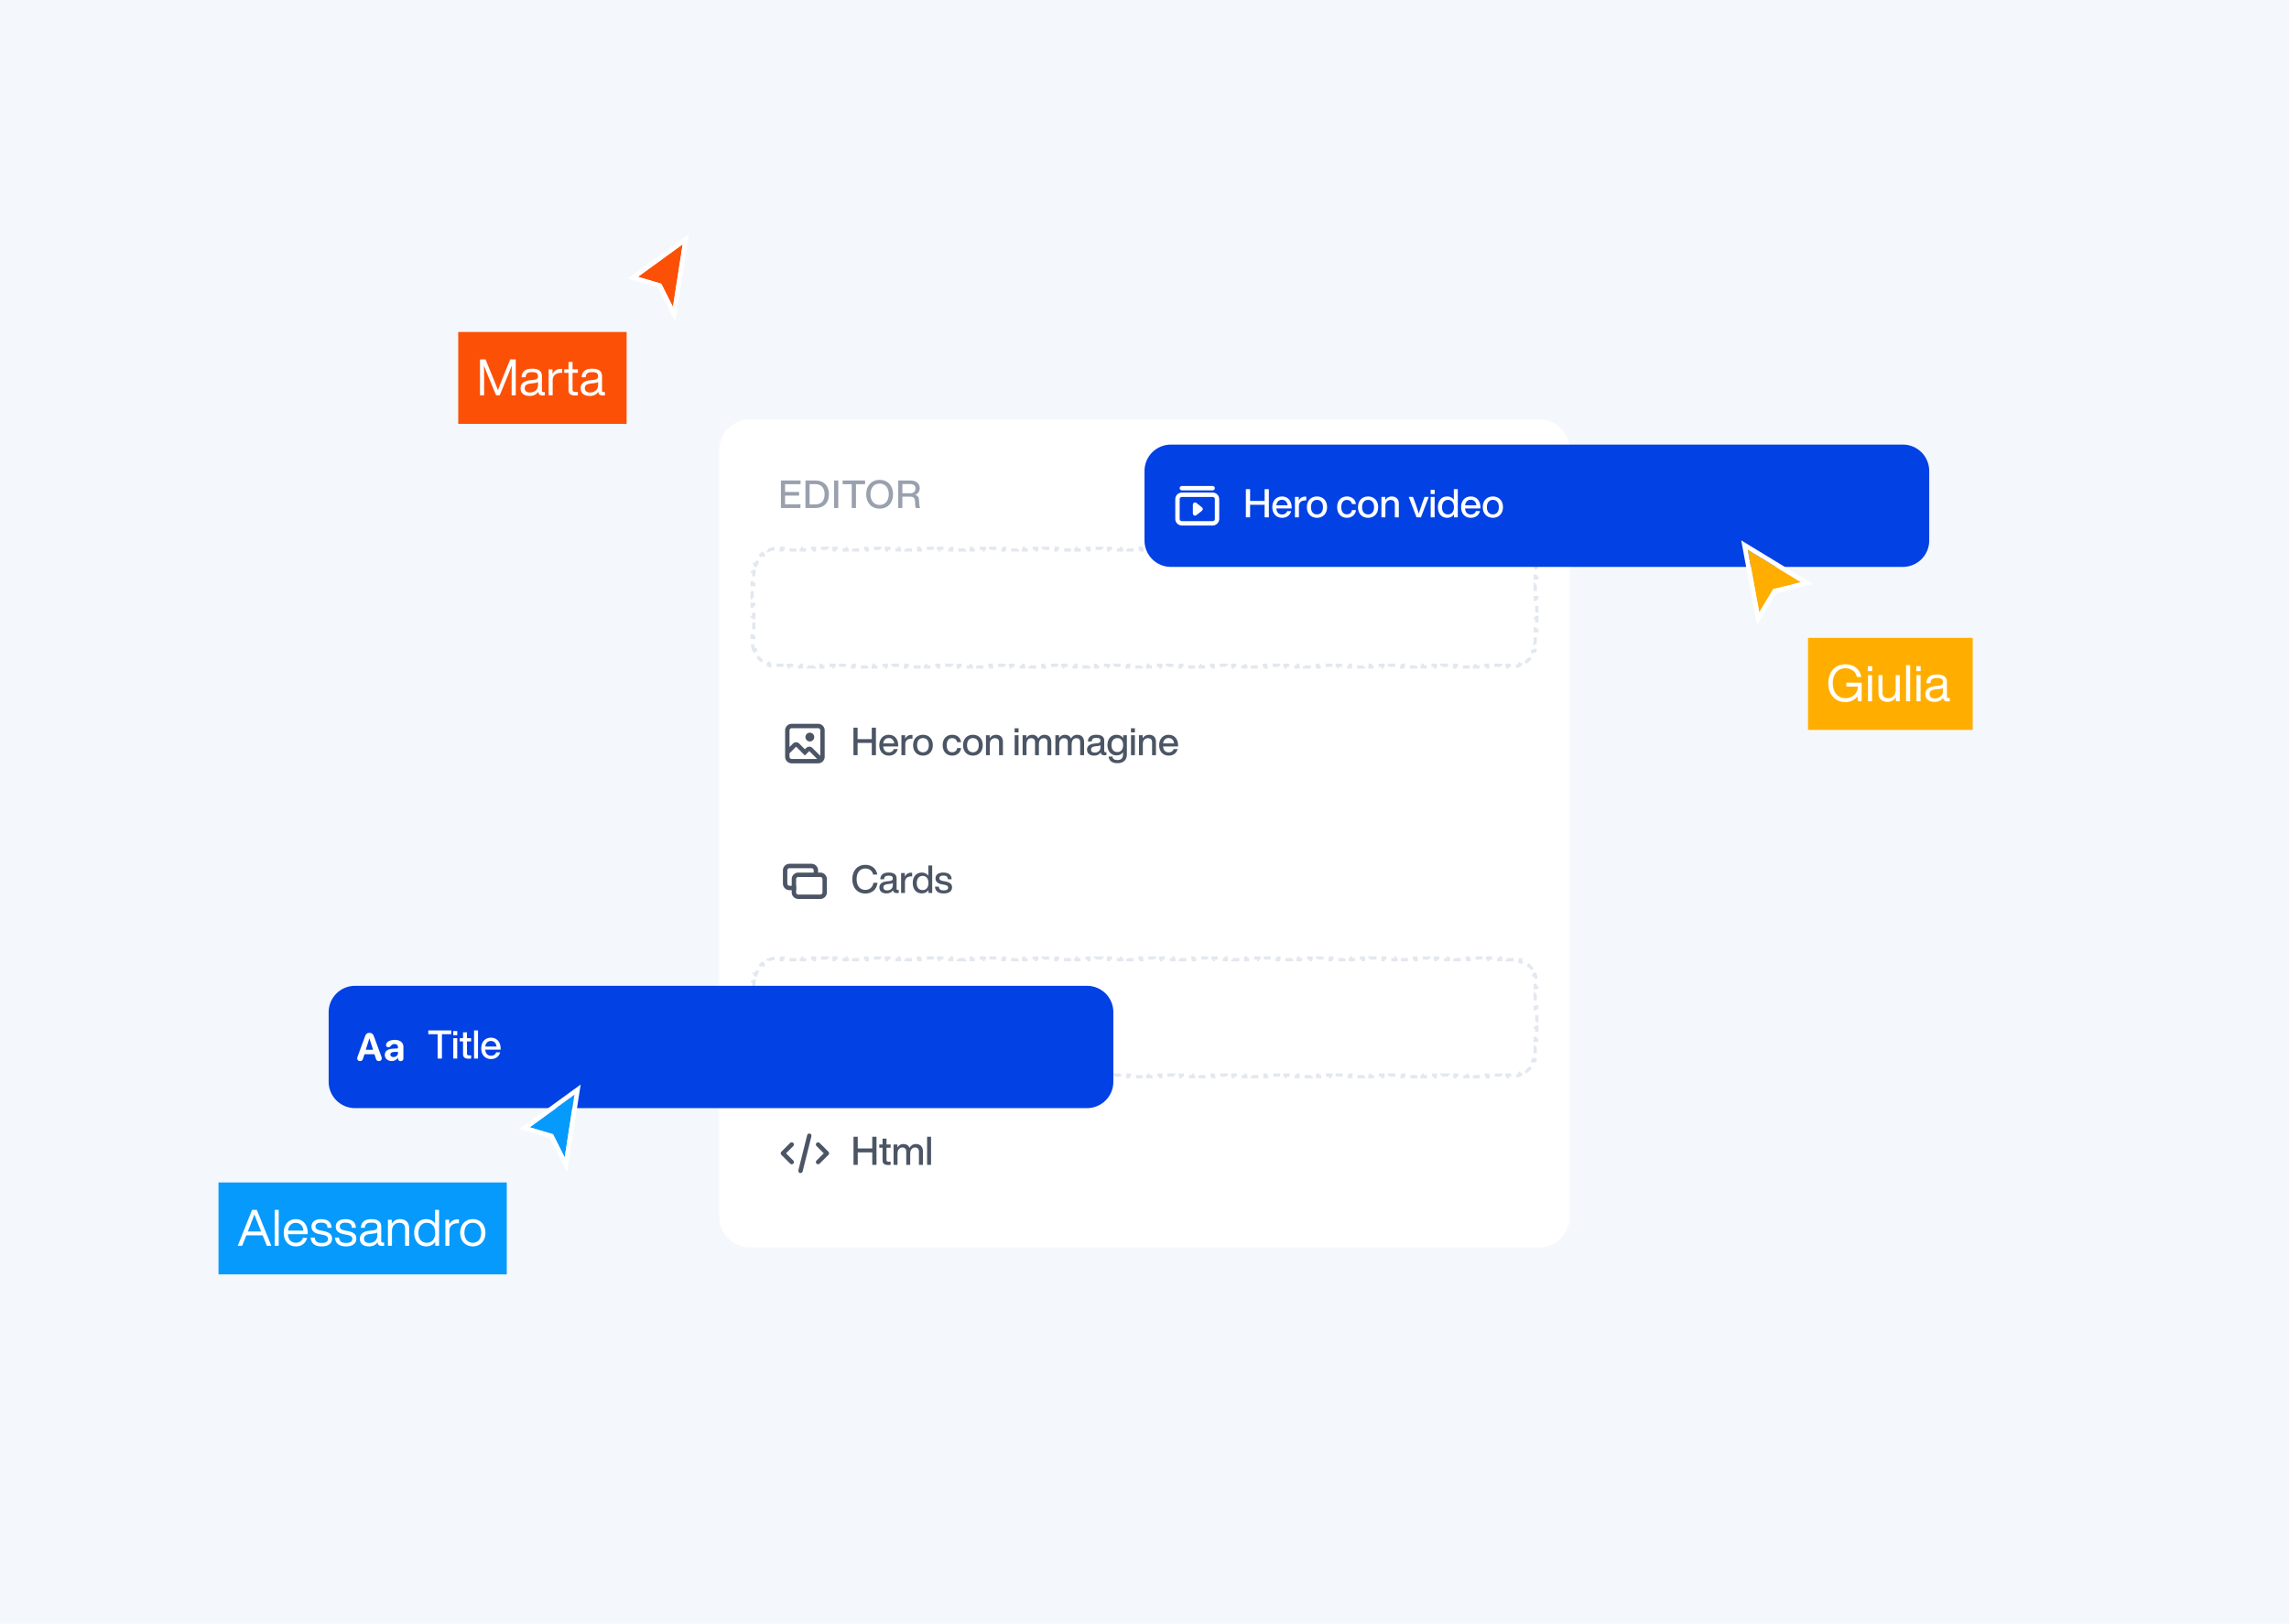
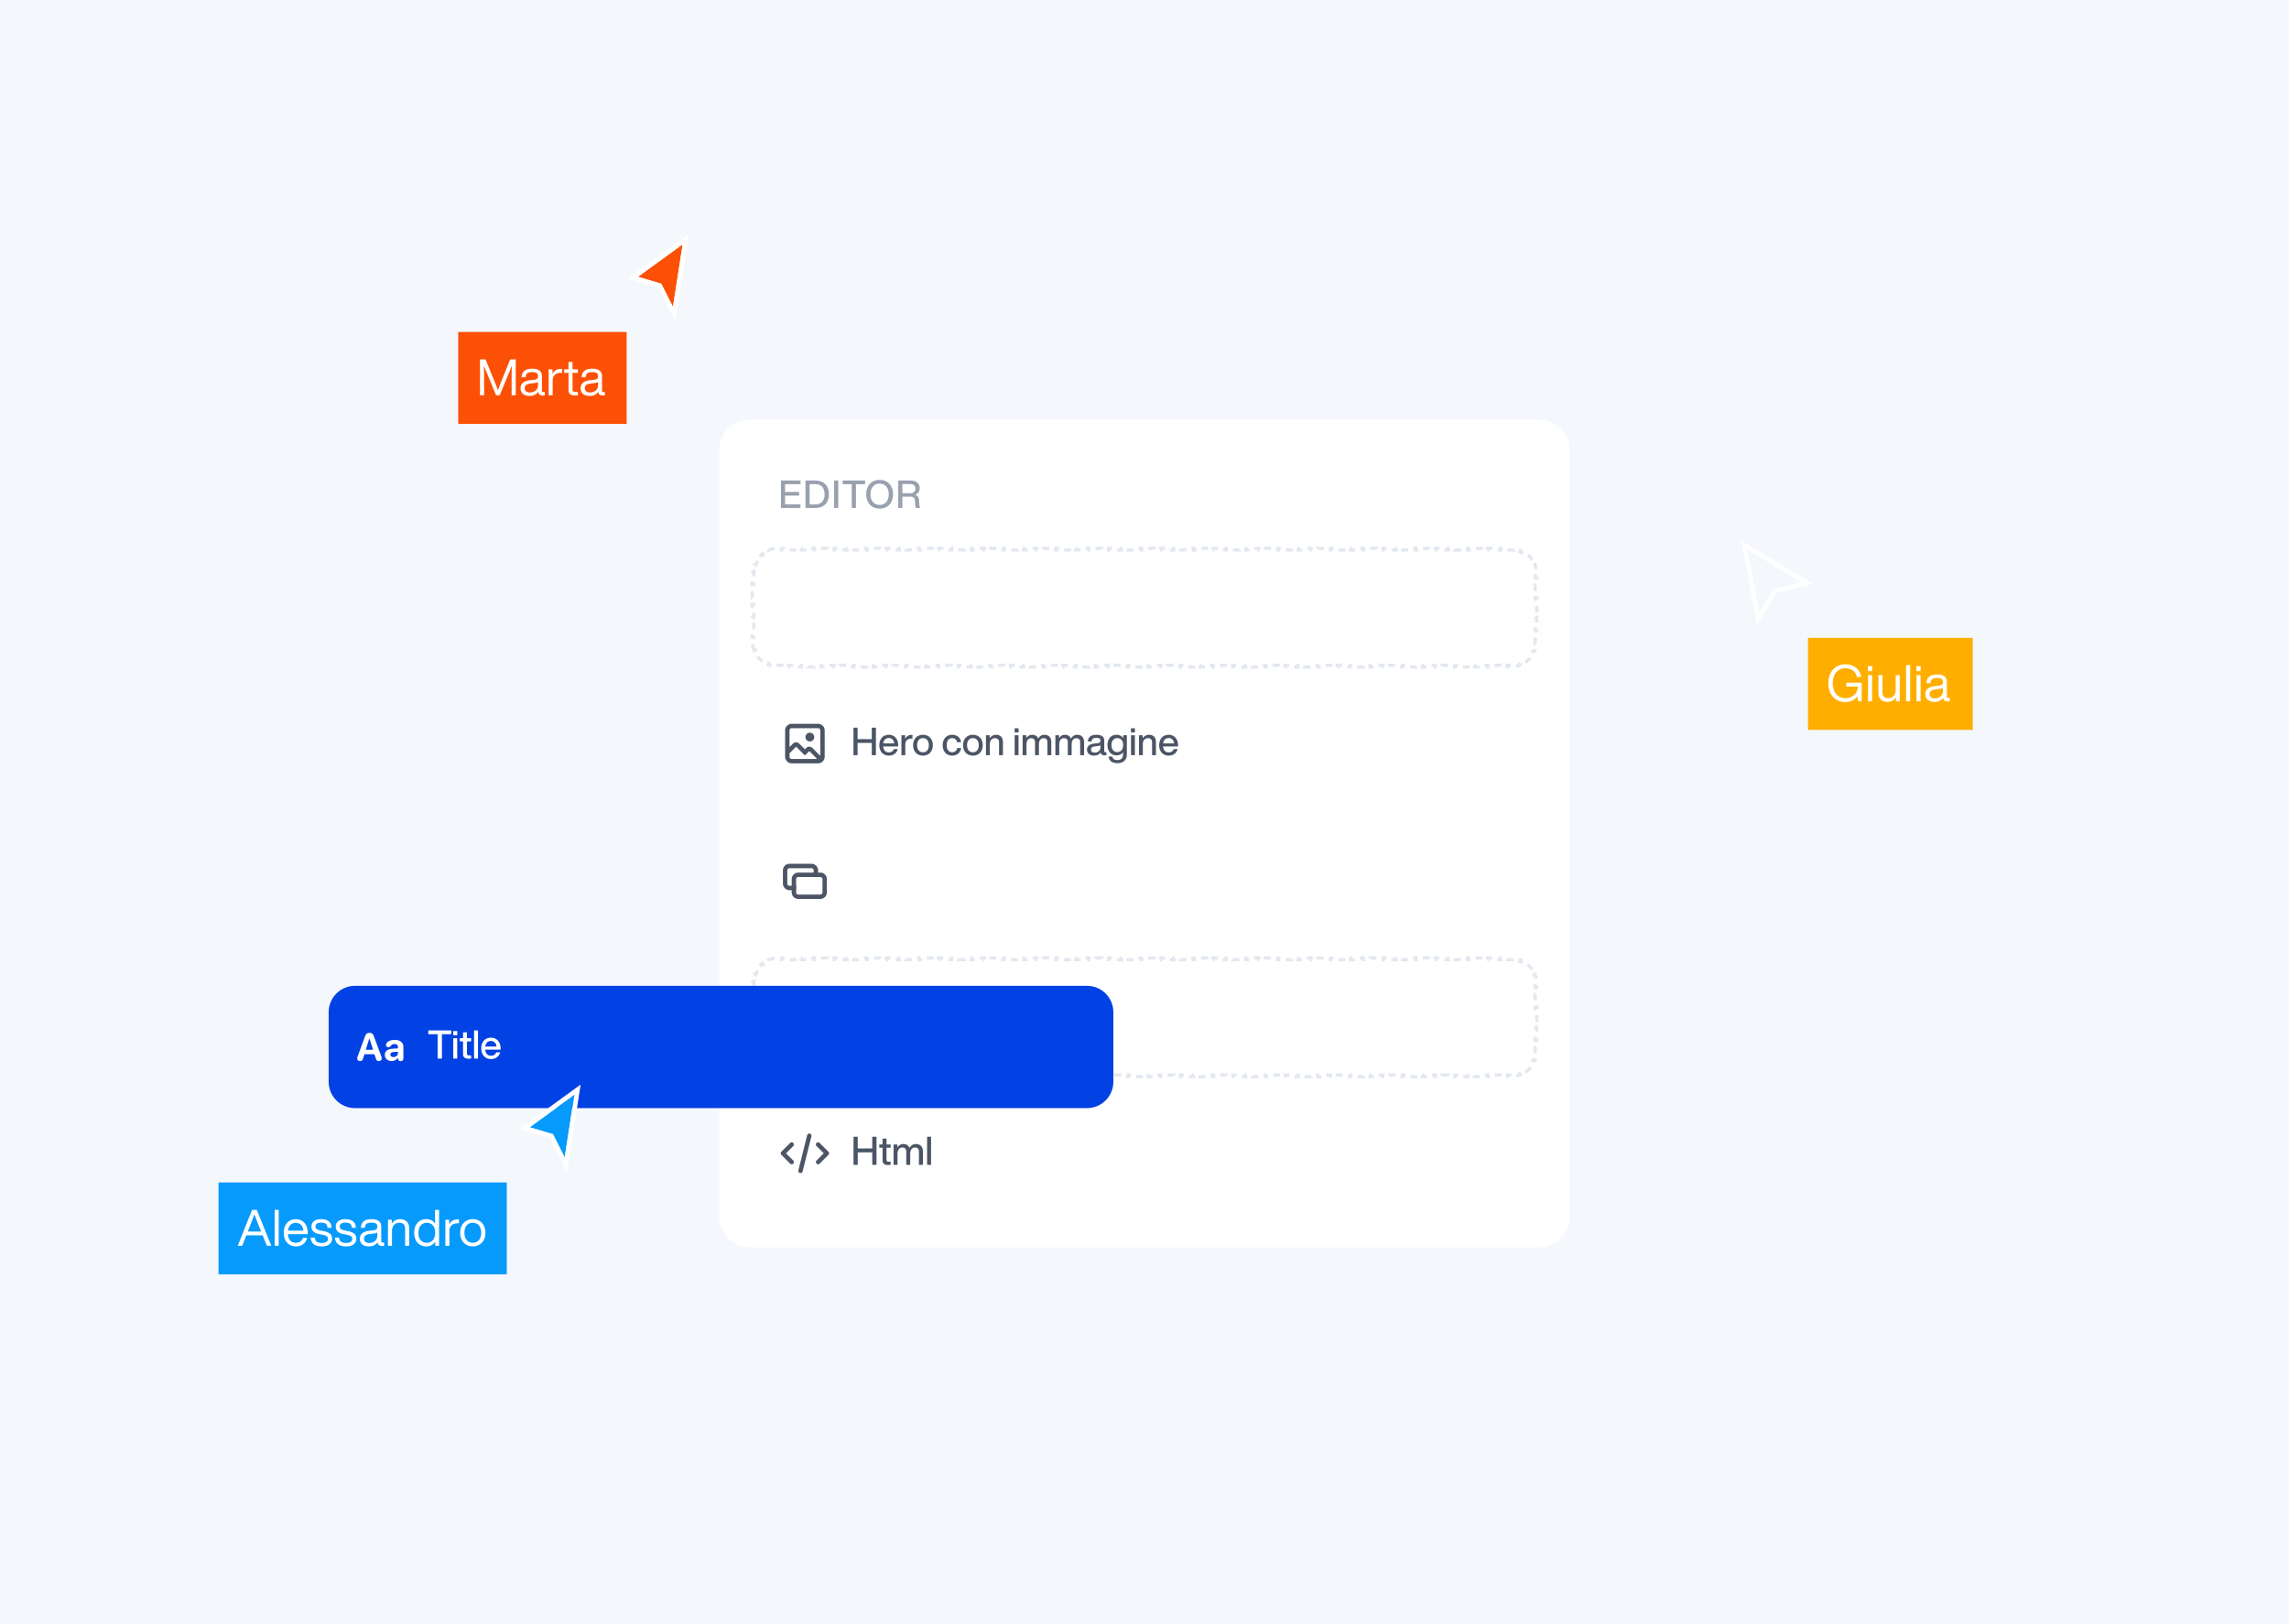
<svg xmlns="http://www.w3.org/2000/svg" width="592" height="420" fill="none">
  <path fill="#F4F7FC" d="M0 0h592v420H0z" />
  <g filter="url(#a)">
    <path fill="#fff" d="M186 110.473a8 8 0 0 1 8-8h204a8 8 0 0 1 8 8v198.201a8 8 0 0 1-8 8H194a8 8 0 0 1-8-8z" />
    <path fill="#99A0AE" d="M207.049 119.251h-4.01v2.01h3.63v.94h-3.63v2.25h3.98v.96h-5.05v-7.12h5.08zm3.807-.96c2.23 0 3.53 1.36 3.53 3.56s-1.3 3.56-3.53 3.56h-2.54v-7.12zm-.01 6.18c1.57 0 2.42-.96 2.42-2.62s-.85-2.62-2.42-2.62h-1.46v5.24zm4.882.94v-7.12h1.07v7.12zm8.006-7.12v.96h-2.36v6.16h-1.09v-6.16h-2.36v-.96zm3.767 7.28c-2.1 0-3.48-1.5-3.48-3.72s1.38-3.72 3.48-3.72c2.09 0 3.47 1.5 3.47 3.72s-1.38 3.72-3.47 3.72m0-.96c1.42 0 2.36-1.06 2.36-2.76s-.94-2.76-2.36-2.76c-1.43 0-2.37 1.06-2.37 2.76s.94 2.76 2.37 2.76m10.257-.07c.02.31.09.64.24.87h-1.1c-.15-.22-.2-.54-.21-.91l-.03-.76c-.04-.96-.42-1.26-1.21-1.26h-2.07v2.93h-1.07v-7.12h3.11c1.5 0 2.45.73 2.45 1.97 0 .89-.46 1.48-1.2 1.72.73.21.99.71 1.02 1.45zm-2.32-2.95c.78 0 1.33-.41 1.33-1.23 0-.79-.55-1.15-1.41-1.15h-1.98v2.38z" />
    <path stroke="#E3E8EF" stroke-dasharray="1.71 1.71" stroke-width=".853" d="M195.045 162.309a6.8 6.8 0 0 1-.46-1.72l.423-.055a6 6 0 0 1-.054-.836v-.853h-.427v-1.705h.427v-1.706h-.427v-1.705h.427v-1.706h-.427v-1.705h.427v-1.706h-.427v-1.705h.427v-1.705h-.427v-1.706h.427v-.853q0-.425.054-.835l-.423-.055a6.8 6.8 0 0 1 .46-1.721l.394.164c.215-.52.497-1.005.836-1.446l-.338-.259a6.9 6.9 0 0 1 1.259-1.26l.26.338c.44-.338.925-.62 1.445-.836l-.163-.394a6.8 6.8 0 0 1 1.72-.46l.055.423q.411-.053.836-.054h.845v-.426h1.69v.426h1.69v-.426h1.691v.426h1.69v-.426h1.69v.426h1.69v-.426h1.69v.426h1.691v-.426h1.69v.426h1.69v-.426h1.69v.426h1.69v-.426h1.691v.426h1.69v-.426h1.69v.426h1.69v-.426h1.69v.426h1.691v-.426h1.69v.426h1.69v-.426h1.69v.426h1.69v-.426h1.691v.426h1.69v-.426h1.69v.426h1.69v-.426h1.69v.426h1.691v-.426h1.69v.426h1.69v-.426h1.69v.426h1.69v-.426h1.691v.426h1.69v-.426h1.69v.426h1.69v-.426h1.69v.426h1.691v-.426h1.69v.426h1.69v-.426h1.69v.426h1.69v-.426h1.691v.426h1.69v-.426h1.69v.426h1.69v-.426h1.69v.426h1.691v-.426h1.69v.426h1.69v-.426h1.69v.426h1.69v-.426h1.691v.426h1.69v-.426h1.69v.426h1.69v-.426h1.69v.426h1.691v-.426h1.69v.426h1.69v-.426h1.69v.426h1.69v-.426h1.691v.426h1.69v-.426h1.69v.426h1.69v-.426h1.69v.426h1.691v-.426h1.69v.426h1.69v-.426h1.69v.426h1.69v-.426h1.691v.426h1.69v-.426h1.69v.426h1.69v-.426h1.69v.426h1.691v-.426h1.69v.426h1.69v-.426h1.69v.426h1.69v-.426h1.691v.426h1.69v-.426h1.69v.426h1.69v-.426h1.691v.426h1.69v-.426h1.69v.426h1.69v-.426h1.69v.426h1.691v-.426h1.69v.426h1.69v-.426h1.69v.426h1.69v-.426h1.69v.426h1.691v-.426h1.69v.426h1.69v-.426h1.69v.426h1.69v-.426h1.691v.426h1.69v-.426h1.69v.426h1.69v-.426h1.69v.426h1.691v-.426h1.69v.426h1.69v-.426h1.69v.426h.845q.426 0 .836.054l.055-.423a6.8 6.8 0 0 1 1.721.46l-.164.394c.52.216 1.005.498 1.446.836l.259-.338c.473.363.897.787 1.26 1.26l-.338.259c.338.441.62.926.836 1.446l.393-.164c.225.542.382 1.119.46 1.721l-.422.055q.053.41.054.835v.853h.426v1.706h-.426v1.705h.426v1.705h-.426v1.706h.426v1.705h-.426v1.706h.426v1.705h-.426v1.706h.426v1.705h-.426v.853q0 .425-.054.836l.422.055a6.8 6.8 0 0 1-.46 1.72l-.393-.163a6.4 6.4 0 0 1-.836 1.445l.338.26a6.9 6.9 0 0 1-1.26 1.259l-.259-.338c-.441.338-.926.62-1.446.836l.164.394a6.8 6.8 0 0 1-1.721.46l-.055-.423a6 6 0 0 1-.836.054h-.845v.426h-1.69v-.426h-1.69v.426h-1.69v-.426h-1.69v.426h-1.691v-.426h-1.69v.426h-1.69v-.426h-1.69v.426h-1.69v-.426h-1.691v.426h-1.69v-.426h-1.69v.426h-1.69v-.426h-1.69v.426h-1.691v-.426h-1.69v.426h-1.69v-.426h-1.69v.426h-1.69v-.426h-1.691v.426h-1.69v-.426h-1.69v.426h-1.69v-.426h-1.69v.426h-1.691v-.426h-1.69v.426h-1.69v-.426h-1.69v.426h-1.69v-.426H339.1v.426h-1.69v-.426h-1.69v.426h-1.69v-.426h-1.69v.426h-1.691v-.426h-1.69v.426h-1.69v-.426h-1.69v.426h-1.69v-.426h-1.691v.426h-1.69v-.426h-1.69v.426h-1.69v-.426h-1.69v.426h-1.691v-.426h-1.69v.426h-1.69v-.426h-1.69v.426h-1.69v-.426h-1.691v.426h-1.69v-.426h-1.69v.426h-1.69v-.426h-1.69v.426h-1.691v-.426h-1.69v.426h-1.69v-.426h-1.69v.426h-1.69v-.426h-1.691v.426h-1.69v-.426h-1.69v.426h-1.69v-.426h-1.69v.426h-1.691v-.426h-1.69v.426h-1.69v-.426h-1.69v.426h-1.69v-.426h-1.691v.426h-1.69v-.426h-1.69v.426h-1.69v-.426h-1.69v.426h-1.691v-.426h-1.69v.426h-1.69v-.426h-1.69v.426h-1.69v-.426h-1.691v.426h-1.69v-.426h-1.69v.426h-1.69v-.426h-1.69v.426h-1.691v-.426h-1.69v.426h-1.69v-.426h-1.69v.426h-1.69v-.426h-1.691v.426h-1.69v-.426h-1.69v.426h-1.69v-.426h-1.69v.426h-1.691v-.426h-1.69v.426h-1.69v-.426h-1.69v.426h-1.69v-.426h-1.691v.426h-1.69v-.426h-1.69v.426h-1.69v-.426h-1.69v.426h-1.691v-.426h-1.69v.426h-1.69v-.426h-1.69v.426h-1.69v-.426h-1.691v.426h-1.69v-.426h-.845q-.425 0-.836-.054l-.055.423a6.8 6.8 0 0 1-1.72-.46l.163-.394a6.4 6.4 0 0 1-1.445-.836l-.26.338a7 7 0 0 1-1.259-1.259l.338-.26a6.4 6.4 0 0 1-.836-1.445z" />
    <path fill="#fff" d="M194.527 177.341a6.82 6.82 0 0 1 6.822-6.821h189.302a6.82 6.82 0 0 1 6.822 6.821v18a6.82 6.82 0 0 1-6.822 6.822H201.349a6.82 6.82 0 0 1-6.822-6.822z" />
    <path stroke="#4B5565" stroke-linecap="round" stroke-width="1.137" d="m203.622 188.615 1.872-1.872a.57.57 0 0 1 .804 0l1.872 1.872.735-.735a.57.57 0 0 1 .804 0l2.44 2.441m-7.39.568h6.822c.628 0 1.137-.509 1.137-1.137v-6.822c0-.628-.509-1.137-1.137-1.137h-6.822c-.628 0-1.137.509-1.137 1.137v6.822c0 .628.509 1.137 1.137 1.137Zm5.258-6.253a.568.568 0 1 1-1.135 0 .568.568 0 0 1 1.135 0Z" />
    <path fill="#4B5565" d="M225.468 182.221h1.07v7.12h-1.07v-3.17h-3.67v3.17h-1.07v-7.12h1.07v2.97h3.67zm6.841 4.58v.29h-3.89c.09 1.05.65 1.53 1.48 1.53.67 0 1.1-.34 1.28-.86h1.01c-.26 1-1.07 1.7-2.31 1.7-1.46 0-2.47-1.04-2.47-2.7 0-1.62.98-2.7 2.45-2.7 1.56 0 2.45 1.19 2.45 2.74m-2.45-1.9c-.75 0-1.3.45-1.43 1.4h2.85c-.09-.8-.58-1.4-1.42-1.4m5.847-.8c.09 0 .18 0 .29.01v.95h-.25c-.99 0-1.61.49-1.61 1.48v2.8h-1v-5.16h.96v.92c.28-.56.79-1 1.61-1m3.001 5.36c-1.51 0-2.56-1.05-2.56-2.7s1.05-2.7 2.56-2.7c1.5 0 2.55 1.05 2.55 2.7s-1.05 2.7-2.55 2.7m0-.86c.91 0 1.51-.66 1.51-1.84s-.6-1.84-1.51-1.84c-.92 0-1.52.66-1.52 1.84s.6 1.84 1.52 1.84m7.553.86c-1.46 0-2.46-1.05-2.46-2.7s.98-2.7 2.46-2.7c1.28 0 2.14.75 2.3 1.92h-1.02c-.14-.72-.67-1.05-1.28-1.05-.82 0-1.42.58-1.42 1.83s.62 1.83 1.42 1.83c.62 0 1.17-.34 1.29-1.09h1.02c-.16 1.22-1.08 1.96-2.31 1.96m5.363 0c-1.51 0-2.56-1.05-2.56-2.7s1.05-2.7 2.56-2.7c1.5 0 2.55 1.05 2.55 2.7s-1.05 2.7-2.55 2.7m0-.86c.91 0 1.51-.66 1.51-1.84s-.6-1.84-1.51-1.84c-.92 0-1.52.66-1.52 1.84s.6 1.84 1.52 1.84m5.951-4.54c1.12 0 1.81.64 1.81 1.82v3.46h-1v-3.32c0-.74-.39-1.08-1.09-1.08-.61 0-1.3.45-1.3 1.49v2.91h-1v-5.16h.96v.77c.34-.51.89-.89 1.62-.89m4.83-.61v-1.07h1.02v1.07zm.01 5.89v-5.16h1v5.16zm7.699-5.28c1.17 0 1.78.76 1.78 1.82v3.46h-1.01v-3.33c0-.74-.35-1.07-.99-1.07-.61 0-1.21.45-1.21 1.57v2.83h-1v-3.33c0-.74-.36-1.07-1-1.07-.59 0-1.21.45-1.21 1.57v2.83h-1v-5.16h.96v.77c.31-.53.79-.89 1.49-.89.81 0 1.34.39 1.59.97.33-.57.86-.97 1.6-.97m8.475 0c1.17 0 1.78.76 1.78 1.82v3.46h-1.01v-3.33c0-.74-.35-1.07-.99-1.07-.61 0-1.21.45-1.21 1.57v2.83h-1v-3.33c0-.74-.36-1.07-1-1.07-.59 0-1.21.45-1.21 1.57v2.83h-1v-5.16h.96v.77c.31-.53.79-.89 1.49-.89.81 0 1.34.39 1.59.97.33-.57.86-.97 1.6-.97m7.275 4.51h.28v.77c-.15.02-.33.03-.49.03-.64 0-.93-.23-1-.73-.35.54-.93.82-1.68.82-1.11 0-1.84-.54-1.84-1.53 0-.83.5-1.46 1.94-1.6l.76-.08c.5-.06.77-.23.77-.65 0-.48-.25-.74-1.06-.74s-1.15.23-1.2.93h-.99c.06-1.04.64-1.73 2.19-1.73 1.48 0 2.04.62 2.04 1.52v2.73c0 .16.08.26.28.26m-2.74.11c.73 0 1.48-.41 1.48-1.38v-.54c-.15.12-.36.18-.64.21l-.72.08c-.83.1-1.08.39-1.08.85 0 .47.31.78.96.78m7.353-4.5h.96v4.97c0 1.35-.81 2.27-2.46 2.27-1.4 0-2.18-.69-2.28-1.72h1c.08.61.53.91 1.29.91.94 0 1.45-.49 1.45-1.44v-.57c-.37.51-.93.8-1.66.8-1.43 0-2.37-1.06-2.37-2.67 0-1.62.93-2.67 2.36-2.67.76 0 1.34.32 1.71.85zm-1.52 4.36c.92 0 1.51-.66 1.51-1.81s-.59-1.81-1.51-1.81-1.51.7-1.51 1.81c0 1.12.59 1.81 1.51 1.81m3.538-5.09v-1.07h1.02v1.07zm.01 5.89v-5.16h1v5.16zm4.639-5.28c1.12 0 1.81.64 1.81 1.82v3.46h-1v-3.32c0-.74-.39-1.08-1.09-1.08-.61 0-1.3.45-1.3 1.49v2.91h-1v-5.16h.96v.77c.34-.51.89-.89 1.62-.89m7.538 2.74v.29h-3.89c.09 1.05.65 1.53 1.48 1.53.67 0 1.1-.34 1.28-.86h1.01c-.26 1-1.07 1.7-2.31 1.7-1.46 0-2.47-1.04-2.47-2.7 0-1.62.98-2.7 2.45-2.7 1.56 0 2.45 1.19 2.45 2.74m-2.45-1.9c-.75 0-1.3.45-1.43 1.4h2.85c-.09-.8-.58-1.4-1.42-1.4" />
    <path fill="#fff" d="M194.527 212.985a6.82 6.82 0 0 1 6.822-6.822h189.302a6.82 6.82 0 0 1 6.822 6.822v18a6.82 6.82 0 0 1-6.822 6.821H201.349a6.82 6.82 0 0 1-6.822-6.821z" />
    <path stroke="#4B5565" stroke-linecap="square" stroke-linejoin="round" stroke-width="1.137" d="M205.328 223.69h-1.137a1.137 1.137 0 0 1-1.137-1.137v-3.411c0-.628.509-1.137 1.137-1.137h5.684c.628 0 1.137.509 1.137 1.137v1.137" />
    <path stroke="#4B5565" stroke-linecap="square" stroke-linejoin="round" stroke-width="1.137" d="M206.465 225.964a1.137 1.137 0 0 1-1.137-1.137v-3.411c0-.628.509-1.137 1.137-1.137h5.685c.628 0 1.137.509 1.137 1.137v3.411c0 .628-.509 1.137-1.137 1.137z" />
-     <path fill="#4B5565" d="M223.788 225.145c-1.96 0-3.36-1.42-3.36-3.72s1.39-3.72 3.36-3.72c1.48 0 2.78.78 3.12 2.52h-1.08c-.29-1.13-1.12-1.57-2.04-1.57-1.36 0-2.25 1.03-2.25 2.77s.89 2.77 2.25 2.77c.97 0 1.92-.58 2.09-1.84h1.07c-.2 1.87-1.62 2.79-3.16 2.79m8.38-.93h.28v.77c-.15.02-.33.03-.49.03-.64 0-.93-.23-1-.73-.35.54-.93.82-1.68.82-1.11 0-1.84-.54-1.84-1.53 0-.83.5-1.46 1.94-1.6l.76-.08c.5-.06.77-.23.77-.65 0-.48-.25-.74-1.06-.74s-1.15.23-1.2.93h-.99c.06-1.04.64-1.73 2.19-1.73 1.48 0 2.04.62 2.04 1.52v2.73c0 .16.08.26.28.26m-2.74.11c.73 0 1.48-.41 1.48-1.38v-.54c-.15.12-.36.18-.64.21l-.72.08c-.83.1-1.08.39-1.08.85 0 .47.31.78.96.78m6.19-4.58c.09 0 .18 0 .29.01v.95h-.25c-.99 0-1.61.49-1.61 1.48v2.8h-1v-5.16h.96v.92c.28-.56.79-1 1.61-1m4.471-1.88h1v7.12h-.96v-.76c-.37.55-.95.88-1.71.88-1.44 0-2.36-1.05-2.36-2.7s.92-2.7 2.36-2.7c.73 0 1.3.3 1.67.82zm-1.48 6.38c.92 0 1.51-.66 1.51-1.84s-.59-1.84-1.51-1.84-1.51.7-1.51 1.88.59 1.8 1.51 1.8m5.458.87c-1.38 0-2.19-.54-2.26-1.77h1c.08.72.43.98 1.27.98.81 0 1.14-.26 1.14-.72 0-.41-.25-.61-1.1-.76l-.53-.1c-1.11-.2-1.64-.7-1.64-1.54 0-.91.72-1.5 1.99-1.5 1.47 0 2.15.64 2.18 1.73h-.97c-.04-.74-.48-.95-1.21-.95-.65 0-1 .26-1 .69 0 .44.35.61.96.73l.54.09c1.26.24 1.79.68 1.79 1.54 0 1.01-.81 1.58-2.16 1.58" />
    <path stroke="#E3E8EF" stroke-dasharray="1.71 1.71" stroke-width=".853" d="M195.045 268.293a6.7 6.7 0 0 1-.46-1.72l.423-.055a6 6 0 0 1-.054-.836v-.853h-.427v-1.705h.427v-1.705h-.427v-1.706h.427v-1.705h-.427v-1.706h.427v-1.705h-.427v-1.706h.427v-1.705h-.427v-1.705h.427v-.853q0-.426.054-.836l-.423-.055a6.7 6.7 0 0 1 .46-1.72l.394.163a6.3 6.3 0 0 1 .836-1.445l-.338-.26a6.9 6.9 0 0 1 1.259-1.259l.26.338a6.3 6.3 0 0 1 1.445-.836l-.163-.394a6.7 6.7 0 0 1 1.72-.46l.055.423q.411-.054.836-.054h.845v-.427h1.69v.427h1.69v-.427h1.691v.427h1.69v-.427h1.69v.427h1.69v-.427h1.69v.427h1.691v-.427h1.69v.427h1.69v-.427h1.69v.427h1.69v-.427h1.691v.427h1.69v-.427h1.69v.427h1.69v-.427h1.69v.427h1.691v-.427h1.69v.427h1.69v-.427h1.69v.427h1.69v-.427h1.691v.427h1.69v-.427h1.69v.427h1.69v-.427h1.69v.427h1.691v-.427h1.69v.427h1.69v-.427h1.69v.427h1.69v-.427h1.691v.427h1.69v-.427h1.69v.427h1.69v-.427h1.69v.427h1.691v-.427h1.69v.427h1.69v-.427h1.69v.427h1.69v-.427h1.691v.427h1.69v-.427h1.69v.427h1.69v-.427h1.69v.427h1.691v-.427h1.69v.427h1.69v-.427h1.69v.427h1.69v-.427h1.691v.427h1.69v-.427h1.69v.427h1.69v-.427h1.69v.427h1.691v-.427h1.69v.427h1.69v-.427h1.69v.427h1.69v-.427h1.691v.427h1.69v-.427h1.69v.427h1.69v-.427h1.69v.427h1.691v-.427h1.69v.427h1.69v-.427h1.69v.427h1.69v-.427h1.691v.427h1.69v-.427h1.69v.427h1.69v-.427h1.69v.427h1.691v-.427h1.69v.427h1.69v-.427h1.69v.427h1.69v-.427h1.691v.427h1.69v-.427h1.69v.427h1.69v-.427h1.691v.427h1.69v-.427h1.69v.427h1.69v-.427h1.69v.427h1.691v-.427h1.69v.427h1.69v-.427h1.69v.427h1.69v-.427h1.69v.427h1.691v-.427h1.69v.427h1.69v-.427h1.69v.427h1.69v-.427h1.691v.427h1.69v-.427h1.69v.427h1.69v-.427h1.69v.427h1.691v-.427h1.69v.427h1.69v-.427h1.69v.427h.845q.426 0 .836.054l.055-.423a6.8 6.8 0 0 1 1.721.46l-.164.394c.52.215 1.005.497 1.446.836l.259-.338c.473.363.897.786 1.26 1.259l-.338.26c.338.44.62.925.836 1.445l.393-.163c.225.541.382 1.118.46 1.72l-.422.055q.053.41.054.836v.853h.426v1.705h-.426v1.705h.426v1.706h-.426v1.705h.426v1.706h-.426v1.705h.426v1.706h-.426v1.705h.426v1.705h-.426v.853q0 .426-.054.836l.422.055a6.7 6.7 0 0 1-.46 1.72l-.393-.163a6.4 6.4 0 0 1-.836 1.445l.338.26a6.8 6.8 0 0 1-1.26 1.259l-.259-.338a6.4 6.4 0 0 1-1.446.836l.164.394a6.8 6.8 0 0 1-1.721.46l-.055-.423a6 6 0 0 1-.836.054h-.845v.427h-1.69v-.427h-1.69v.427h-1.69v-.427h-1.69v.427h-1.691v-.427h-1.69v.427h-1.69v-.427h-1.69v.427h-1.69v-.427h-1.691v.427h-1.69v-.427h-1.69v.427h-1.69v-.427h-1.69v.427h-1.691v-.427h-1.69v.427h-1.69v-.427h-1.69v.427h-1.69v-.427h-1.691v.427h-1.69v-.427h-1.69v.427h-1.69v-.427h-1.69v.427h-1.691v-.427h-1.69v.427h-1.69v-.427h-1.69v.427h-1.69v-.427H339.1v.427h-1.69v-.427h-1.69v.427h-1.69v-.427h-1.69v.427h-1.691v-.427h-1.69v.427h-1.69v-.427h-1.69v.427h-1.69v-.427h-1.691v.427h-1.69v-.427h-1.69v.427h-1.69v-.427h-1.69v.427h-1.691v-.427h-1.69v.427h-1.69v-.427h-1.69v.427h-1.69v-.427h-1.691v.427h-1.69v-.427h-1.69v.427h-1.69v-.427h-1.69v.427h-1.691v-.427h-1.69v.427h-1.69v-.427h-1.69v.427h-1.69v-.427h-1.691v.427h-1.69v-.427h-1.69v.427h-1.69v-.427h-1.69v.427h-1.691v-.427h-1.69v.427h-1.69v-.427h-1.69v.427h-1.69v-.427h-1.691v.427h-1.69v-.427h-1.69v.427h-1.69v-.427h-1.69v.427h-1.691v-.427h-1.69v.427h-1.69v-.427h-1.69v.427h-1.69v-.427h-1.691v.427h-1.69v-.427h-1.69v.427h-1.69v-.427h-1.69v.427h-1.691v-.427h-1.69v.427h-1.69v-.427h-1.69v.427h-1.69v-.427h-1.691v.427h-1.69v-.427h-1.69v.427h-1.69v-.427h-1.69v.427h-1.691v-.427h-1.69v.427h-1.69v-.427h-1.69v.427h-1.69v-.427h-1.691v.427h-1.69v-.427h-1.69v.427h-1.69v-.427h-1.69v.427h-1.691v-.427h-1.69v.427h-1.69v-.427h-1.69v.427h-1.69v-.427h-1.691v.427h-1.69v-.427h-.845q-.425 0-.836-.054l-.055.423a6.7 6.7 0 0 1-1.72-.46l.163-.394a6.3 6.3 0 0 1-1.445-.836l-.26.338a6.9 6.9 0 0 1-1.259-1.259l.338-.26a6.3 6.3 0 0 1-.836-1.445z" />
    <path fill="#fff" d="M194.527 283.326a6.82 6.82 0 0 1 6.822-6.822h189.302a6.82 6.82 0 0 1 6.822 6.822v18a6.82 6.82 0 0 1-6.822 6.821H201.349a6.82 6.82 0 0 1-6.822-6.821z" />
    <g clip-path="url(#d)">
      <path stroke="#4B5565" stroke-linecap="round" stroke-linejoin="round" stroke-width="1.137" d="m207.033 296.873 2.274-9.095m2.274 2.274 2.274 2.274-2.274 2.274m-6.822 0-2.274-2.274 2.274-2.274" />
    </g>
    <path fill="#4B5565" d="M225.593 288.04h1.095v7.286h-1.095v-3.244h-3.755v3.244h-1.095v-7.286h1.095v3.039h3.755zm4.749 2.845h-1.064v3.172c0 .307.153.45.603.45h.461v.819c-.225.02-.44.03-.624.03-.952 0-1.464-.327-1.464-1.207v-3.264h-.849v-.839h.849v-1.515h1.024v1.515h1.064zm6.53-.962c1.197 0 1.822.778 1.822 1.862v3.541h-1.034v-3.408c0-.757-.358-1.095-1.013-1.095-.624 0-1.238.461-1.238 1.607v2.896h-1.023v-3.408c0-.757-.369-1.095-1.024-1.095-.603 0-1.238.461-1.238 1.607v2.896h-1.023v-5.28h.982v.788c.317-.543.809-.911 1.525-.911.829 0 1.371.399 1.627.992.338-.583.88-.992 1.637-.992m2.901 5.403v-7.286h1.023v7.286z" />
  </g>
  <g clip-path="url(#e)">
-     <path fill="#0241E4" d="M296 121.822a6.82 6.82 0 0 1 6.822-6.822h189.306a6.82 6.82 0 0 1 6.822 6.822v18a6.82 6.82 0 0 1-6.822 6.822H302.822a6.82 6.82 0 0 1-6.822-6.822z" />
    <path stroke="#fff" stroke-linecap="round" stroke-linejoin="round" stroke-width="1.137" d="M305.664 126.274h7.959m-4.548 4.264v2.274l1.421-1.137zm-3.411 4.832h7.959c.628 0 1.137-.509 1.137-1.137v-5.117c0-.628-.509-1.137-1.137-1.137h-7.959c-.628 0-1.137.509-1.137 1.137v5.117c0 .628.509 1.137 1.137 1.137" />
    <path fill="#fff" d="M327.067 126.536h1.095v7.286h-1.095v-3.244h-3.756v3.244h-1.095v-7.286h1.095v3.039h3.756zm7 4.687v.296h-3.98c.092 1.075.665 1.566 1.514 1.566.686 0 1.126-.348 1.31-.88h1.033c-.266 1.023-1.095 1.74-2.364 1.74-1.493 0-2.527-1.065-2.527-2.763 0-1.658 1.003-2.763 2.507-2.763 1.596 0 2.507 1.218 2.507 2.804m-2.507-1.945c-.767 0-1.33.461-1.463 1.433h2.916c-.092-.819-.593-1.433-1.453-1.433m5.983-.818c.092 0 .184 0 .297.01v.972h-.256c-1.013 0-1.648.502-1.648 1.515v2.865h-1.023v-5.28h.983v.941c.286-.573.808-1.023 1.647-1.023m3.07 5.485c-1.545 0-2.619-1.075-2.619-2.763 0-1.689 1.074-2.763 2.619-2.763 1.535 0 2.61 1.074 2.61 2.763s-1.075 2.763-2.61 2.763m0-.88c.932 0 1.546-.676 1.546-1.883 0-1.208-.614-1.883-1.546-1.883-.941 0-1.555.675-1.555 1.883s.614 1.883 1.555 1.883m7.73.88c-1.494 0-2.518-1.075-2.518-2.763 0-1.689 1.003-2.763 2.518-2.763 1.309 0 2.189.767 2.353 1.965h-1.044c-.143-.737-.685-1.075-1.309-1.075-.839 0-1.453.594-1.453 1.873s.634 1.872 1.453 1.872c.634 0 1.197-.348 1.32-1.115h1.043c-.163 1.248-1.105 2.006-2.363 2.006m5.487 0c-1.545 0-2.62-1.075-2.62-2.763 0-1.689 1.075-2.763 2.62-2.763 1.535 0 2.609 1.074 2.609 2.763s-1.074 2.763-2.609 2.763m0-.88c.931 0 1.545-.676 1.545-1.883 0-1.208-.614-1.883-1.545-1.883-.942 0-1.556.675-1.556 1.883s.614 1.883 1.556 1.883m6.09-4.646c1.146 0 1.852.655 1.852 1.862v3.541h-1.023v-3.398c0-.757-.399-1.105-1.115-1.105-.624 0-1.331.461-1.331 1.525v2.978h-1.023v-5.28h.983v.788c.347-.522.91-.911 1.657-.911m8.513.123h1.085l-2.026 5.28h-1.136l-2.016-5.28h1.105l.716 1.934c.256.757.543 1.586.778 2.353.246-.767.532-1.596.788-2.353zm1.574-.747V126.7h1.043v1.095zm.01 6.027v-5.28h1.023v5.28zm5.985-7.286h1.023v7.286h-.982v-.778c-.379.563-.972.901-1.75.901-1.473 0-2.415-1.075-2.415-2.763 0-1.689.942-2.763 2.415-2.763.747 0 1.331.307 1.709.839zm-1.514 6.529c.941 0 1.545-.676 1.545-1.883 0-1.208-.604-1.883-1.545-1.883-.942 0-1.545.716-1.545 1.924s.603 1.842 1.545 1.842m8.399-1.842v.296h-3.981c.092 1.075.665 1.566 1.515 1.566.685 0 1.125-.348 1.309-.88h1.034c-.266 1.023-1.095 1.74-2.364 1.74-1.494 0-2.527-1.065-2.527-2.763 0-1.658 1.002-2.763 2.507-2.763 1.596 0 2.507 1.218 2.507 2.804m-2.507-1.945c-.768 0-1.331.461-1.464 1.433h2.917c-.092-.819-.594-1.433-1.453-1.433m5.727 4.667c-1.545 0-2.62-1.075-2.62-2.763 0-1.689 1.075-2.763 2.62-2.763 1.535 0 2.609 1.074 2.609 2.763s-1.074 2.763-2.609 2.763m0-.88c.931 0 1.545-.676 1.545-1.883 0-1.208-.614-1.883-1.545-1.883-.942 0-1.556.675-1.556 1.883s.614 1.883 1.556 1.883" />
  </g>
  <g filter="url(#f)">
-     <path fill="#FFAE00" d="M465.8 149.4 452 141l3 16.2 3.6-6z" />
+     <path fill="#FFAE00" d="M465.8 149.4 452 141z" />
    <path stroke="#fff" stroke-width="1.2" d="m465.946 149.982 1.392-.348-1.226-.747-13.8-8.4-1.146-.697.244 1.319 3 16.2.289 1.559.815-1.359 3.473-5.787z" />
  </g>
  <g filter="url(#g)">
    <path fill="#FFAE00" d="M467.6 162.6h42.6v23.8h-42.6z" />
    <path fill="#fff" d="M477.505 174.196h3.977V179h-.906l-.236-1.26c-.669.932-1.706 1.47-3.058 1.47-2.678 0-4.423-1.982-4.423-4.883s1.732-4.882 4.436-4.882c2.258 0 3.767 1.326 4.082 3.268h-1.142c-.249-1.404-1.47-2.257-2.94-2.257-1.995 0-3.281 1.496-3.281 3.871s1.299 3.872 3.281 3.872c1.733 0 3.189-1.22 3.189-3.005h-2.979zm5.578-2.992v-1.287h1.115v1.287zm.039 7.796v-6.773h1.05V179zm7.156-6.773h1.05V179h-.998v-1.011c-.446.683-1.181 1.169-2.126 1.169-1.51 0-2.389-.854-2.389-2.35v-4.581h1.05v4.476c0 1.05.578 1.509 1.549 1.509.879 0 1.864-.656 1.864-2.152zm2.691 6.773v-9.345h1.05V179zm2.654-7.796v-1.287h1.115v1.287zm.039 7.796v-6.773h1.05V179zm8.232-.853h.381V179a4 4 0 0 1-.578.039c-.748 0-1.089-.328-1.142-.971-.472.722-1.234 1.09-2.205 1.09-1.47 0-2.389-.709-2.389-1.982 0-1.064.644-1.904 2.507-2.1l.972-.105c.682-.079 1.063-.329 1.063-.932 0-.709-.368-1.063-1.523-1.063s-1.64.328-1.706 1.338h-1.05c.079-1.312.774-2.244 2.756-2.244 1.877 0 2.546.827 2.546 1.969v3.78c0 .21.119.328.368.328m-3.491.118c1.01 0 2.1-.604 2.1-1.943v-.8c-.21.157-.499.249-.893.289l-.984.118c-1.234.144-1.575.564-1.575 1.22 0 .67.42 1.116 1.352 1.116" />
  </g>
  <g clip-path="url(#h)">
    <path fill="#0241E4" d="M85 261.822A6.82 6.82 0 0 1 91.822 255h189.306a6.82 6.82 0 0 1 6.822 6.822v18a6.82 6.82 0 0 1-6.822 6.822H91.822A6.82 6.82 0 0 1 85 279.822z" />
    <path fill="#fff" d="M93.144 274.474c.394 0 .615-.197.753-.669l.375-1.108h2.565l.374 1.122c.133.463.355.655.773.655.434 0 .744-.29.744-.699 0-.148-.025-.281-.094-.473l-1.95-5.288c-.211-.581-.556-.837-1.137-.837-.561 0-.911.266-1.118.842l-1.94 5.283c-.064.183-.098.35-.098.473 0 .428.29.699.753.699m1.453-2.93.92-2.91h.035l.94 2.91zM101.296 274.464c.66 0 1.32-.33 1.615-.891h.03v.271c.029.423.3.64.689.64.409 0 .699-.246.699-.724v-3.008c0-1.064-.881-1.763-2.235-1.763-1.093 0-1.94.389-2.187 1.019a.8.8 0 0 0-.073.325c0 .325.251.552.6.552a.73.73 0 0 0 .572-.266c.32-.414.585-.557 1.024-.557.541 0 .886.286.886.778v.35l-1.329.079c-1.32.078-2.059.635-2.059 1.595 0 .95.764 1.6 1.768 1.6m.473-1.039c-.483 0-.808-.246-.808-.64 0-.374.306-.615.842-.655l1.113-.069v.384c0 .572-.517.98-1.147.98M116.711 266.536v.982h-2.414v6.304h-1.116v-6.304h-2.415v-.982zm.508 1.259V266.7h1.044v1.095zm.01 6.027v-5.28h1.024v5.28zm4.614-4.441h-1.064v3.172c0 .307.154.45.604.45h.46v.819c-.225.02-.44.03-.624.03-.951 0-1.463-.327-1.463-1.207v-3.264h-.849v-.839h.849v-1.515h1.023v1.515h1.064zm.76 4.441v-7.286h1.023v7.286zm6.875-2.599v.296h-3.98c.092 1.075.665 1.566 1.514 1.566.686 0 1.126-.348 1.31-.88h1.033c-.266 1.023-1.094 1.74-2.363 1.74-1.494 0-2.528-1.065-2.528-2.763 0-1.658 1.003-2.763 2.507-2.763 1.596 0 2.507 1.218 2.507 2.804m-2.507-1.945c-.767 0-1.33.461-1.463 1.433h2.916c-.092-.819-.593-1.433-1.453-1.433" />
  </g>
  <g filter="url(#i)">
    <path fill="#069AFC" d="m137 290.4 11.558-8.4-2.513 16.2-3.015-6z" />
    <path stroke="#fff" stroke-width="1.193" d="m136.829 290.972-1.156-.345.976-.71 11.558-8.4 1.16-.843-.22 1.417-2.512 16.2-.286 1.843-.837-1.666-2.899-5.77z" />
  </g>
  <g filter="url(#j)">
    <path fill="#069AFC" d="M56.515 303.482h74.548v23.774H56.515z" />
    <path fill="#fff" d="m69.016 319.869-1.084-2.702h-4.229l-1.07 2.702h-1.15l3.708-9.294h1.227l3.76 9.294zm-4.921-3.694h3.446l-.052-.118a553 553 0 0 1-1.698-4.294 249 249 0 0 1-1.657 4.307zm6.94 3.694v-9.294h1.044v9.294zm8.552-3.368v.366H74.47c.104 1.514.9 2.206 2.075 2.206.953 0 1.554-.496 1.789-1.253h1.083c-.326 1.266-1.292 2.206-2.898 2.206-1.84 0-3.133-1.345-3.133-3.525 0-2.115 1.24-3.524 3.107-3.524 2.01 0 3.094 1.592 3.094 3.524m-3.094-2.571c-1.057 0-1.827.665-1.997 1.997h3.968c-.104-1.11-.77-1.997-1.97-1.997m6.71 6.096c-1.71 0-2.754-.718-2.859-2.298h1.058c.117 1.018.613 1.397 1.801 1.397 1.136 0 1.619-.379 1.619-1.044 0-.601-.366-.875-1.54-1.097l-.627-.117c-1.462-.275-2.102-.94-2.102-1.985 0-1.148.914-1.905 2.454-1.905 1.802 0 2.715.796 2.742 2.232h-1.045c-.052-1.044-.665-1.332-1.697-1.332-.9 0-1.41.366-1.41.992 0 .64.497.875 1.358 1.045l.6.117c1.658.327 2.324.888 2.324 1.984 0 1.28-1.018 2.011-2.676 2.011m6.286 0c-1.71 0-2.754-.718-2.859-2.298h1.058c.117 1.018.613 1.397 1.801 1.397 1.136 0 1.619-.379 1.619-1.044 0-.601-.366-.875-1.54-1.097l-.627-.117c-1.462-.275-2.102-.94-2.102-1.985 0-1.148.914-1.905 2.454-1.905 1.802 0 2.715.796 2.742 2.232H90.99c-.052-1.044-.665-1.332-1.697-1.332-.9 0-1.41.366-1.41.992 0 .64.497.875 1.358 1.045l.6.117c1.658.327 2.324.888 2.324 1.984 0 1.28-1.018 2.011-2.676 2.011m9.483-1.006h.378v.849c-.17.026-.378.039-.574.039-.744 0-1.083-.326-1.136-.966-.47.718-1.227 1.084-2.193 1.084-1.462 0-2.375-.705-2.375-1.972 0-1.057.64-1.892 2.493-2.088l.966-.105c.679-.078 1.057-.326 1.057-.926 0-.705-.365-1.058-1.514-1.058s-1.632.327-1.697 1.332h-1.044c.078-1.306.77-2.232 2.741-2.232 1.867 0 2.532.822 2.532 1.958v3.759c0 .209.118.326.366.326m-3.472.118c1.005 0 2.088-.601 2.088-1.932v-.796c-.209.156-.496.248-.887.287l-.98.117c-1.227.144-1.566.562-1.566 1.214 0 .666.418 1.11 1.345 1.11m7.942-6.161c1.502 0 2.376.848 2.376 2.336v4.556h-1.044v-4.451c0-1.045-.574-1.501-1.54-1.501-.875 0-1.854.652-1.854 2.14v3.812h-1.044v-6.736h.992v1.005c.444-.678 1.175-1.161 2.114-1.161m9.073-2.402h1.044v9.294h-.992v-1.044c-.509.77-1.305 1.201-2.31 1.201-1.893 0-3.133-1.371-3.133-3.525s1.24-3.524 3.133-3.524c.979 0 1.749.404 2.258 1.122zm-2.128 8.511c1.306 0 2.167-.953 2.167-2.585s-.861-2.584-2.167-2.584-2.167 1.005-2.167 2.636.862 2.533 2.167 2.533m7.962-6.057c.104 0 .208 0 .352.013v1.005h-.261c-1.345 0-2.206.679-2.206 1.984v3.838h-1.044v-6.736h.992v1.188c.378-.705 1.07-1.292 2.167-1.292m3.935 6.997c-1.893 0-3.264-1.371-3.264-3.525s1.371-3.524 3.264-3.524 3.263 1.37 3.263 3.524-1.37 3.525-3.263 3.525m0-.94c1.305 0 2.167-.953 2.167-2.585s-.862-2.584-2.167-2.584c-1.306 0-2.167.952-2.167 2.584s.861 2.585 2.167 2.585" />
  </g>
  <g filter="url(#k)">
    <path fill="#FC5006" d="m165 70.4 11.558-8.4-2.513 16.2-3.015-6z" />
    <path stroke="#fff" stroke-width="1.193" d="m164.829 70.972-1.156-.345.976-.71 11.558-8.4 1.16-.843-.22 1.418-2.512 16.2-.286 1.842-.837-1.666-2.899-5.77z" />
  </g>
  <g filter="url(#l)">
    <path fill="#FC5006" d="M118.515 83.482h43.548v23.774h-43.548z" />
    <path fill="#fff" d="M131.956 90.575h1.435v9.294h-1.07v-2.976c0-1.24 0-2.937.039-4.739a49 49 0 0 1-.822 2.115l-2.298 5.6h-.939l-2.311-5.6a49 49 0 0 1-.822-2.115c.039 1.802.039 3.499.039 4.739v2.976h-1.07v-9.294h1.435l2.154 5.287c.379.913.783 1.958 1.058 2.675.287-.757.718-1.918 1.096-2.832zm8.575 8.445h.379v.849c-.17.026-.379.04-.574.04-.744 0-1.084-.327-1.136-.967-.47.718-1.227 1.084-2.193 1.084-1.462 0-2.376-.705-2.376-1.971 0-1.058.64-1.893 2.494-2.09l.965-.103c.679-.079 1.058-.327 1.058-.927 0-.705-.366-1.058-1.514-1.058s-1.632.327-1.697 1.332h-1.045c.079-1.306.771-2.232 2.742-2.232 1.866 0 2.532.822 2.532 1.958v3.76c0 .208.117.325.365.325m-3.472.118c1.005 0 2.089-.6 2.089-1.932v-.796c-.209.156-.496.248-.888.287l-.979.117c-1.227.144-1.566.562-1.566 1.214 0 .666.417 1.11 1.344 1.11m7.995-6.11c.105 0 .209 0 .353.014v1.005h-.261c-1.345 0-2.206.679-2.206 1.984v3.838h-1.045v-6.736h.992v1.188c.379-.705 1.071-1.292 2.167-1.292m4.408 1.02h-1.384v4.372c0 .352.17.574.77.574h.614v.875q-.432.04-.744.04c-1.045 0-1.684-.366-1.684-1.398v-4.464h-1.11v-.914h1.11v-1.905h1.044v1.905h1.384zm6.613 4.972h.379v.849c-.17.026-.379.04-.575.04-.744 0-1.083-.327-1.135-.967-.47.718-1.227 1.084-2.193 1.084-1.462 0-2.376-.705-2.376-1.971 0-1.058.64-1.893 2.493-2.09l.966-.103c.679-.079 1.058-.327 1.058-.927 0-.705-.366-1.058-1.515-1.058-1.148 0-1.631.327-1.697 1.332h-1.044c.078-1.306.77-2.232 2.741-2.232 1.867 0 2.533.822 2.533 1.958v3.76c0 .208.117.325.365.325m-3.472.118c1.005 0 2.089-.6 2.089-1.932v-.796c-.209.156-.496.248-.888.287l-.979.117c-1.227.144-1.566.562-1.566 1.214 0 .666.417 1.11 1.344 1.11" />
  </g>
  <defs>
    <filter id="a" width="224" height="220.201" x="184" y="102.473" color-interpolation-filters="sRGB" filterUnits="userSpaceOnUse">
      <feFlood flood-opacity="0" result="BackgroundImageFix" />
      <feColorMatrix in="SourceAlpha" result="hardAlpha" values="0 0 0 0 0 0 0 0 0 0 0 0 0 0 0 0 0 0 127 0" />
      <feMorphology in="SourceAlpha" radius="2" result="effect1_dropShadow_3828_111560" />
      <feOffset dy="4" />
      <feGaussianBlur stdDeviation="2" />
      <feColorMatrix values="0 0 0 0 0.094 0 0 0 0 0.153 0 0 0 0 0.294 0 0 0 0.08 0" />
      <feBlend in2="BackgroundImageFix" result="effect1_dropShadow_3828_111560" />
      <feColorMatrix in="SourceAlpha" result="hardAlpha" values="0 0 0 0 0 0 0 0 0 0 0 0 0 0 0 0 0 0 127 0" />
      <feMorphology in="SourceAlpha" radius="2" result="effect2_dropShadow_3828_111560" />
      <feOffset dy="2" />
      <feGaussianBlur stdDeviation="2" />
      <feColorMatrix values="0 0 0 0 0.094 0 0 0 0 0.153 0 0 0 0 0.294 0 0 0 0.12 0" />
      <feBlend in2="effect1_dropShadow_3828_111560" result="effect2_dropShadow_3828_111560" />
      <feBlend in="SourceGraphic" in2="effect2_dropShadow_3828_111560" result="shape" />
    </filter>
    <filter id="f" width="25.746" height="29.157" x="446.731" y="136.18" color-interpolation-filters="sRGB" filterUnits="userSpaceOnUse">
      <feFlood flood-opacity="0" result="BackgroundImageFix" />
      <feColorMatrix in="SourceAlpha" result="hardAlpha" values="0 0 0 0 0 0 0 0 0 0 0 0 0 0 0 0 0 0 127 0" />
      <feOffset dy="1.2" />
      <feGaussianBlur stdDeviation="1.8" />
      <feColorMatrix values="0 0 0 0 0 0 0 0 0 0 0 0 0 0 0 0 0 0 0.4 0" />
      <feBlend in2="BackgroundImageFix" result="effect1_dropShadow_3828_111560" />
      <feBlend in="SourceGraphic" in2="effect1_dropShadow_3828_111560" result="shape" />
    </filter>
    <filter id="g" width="52.2" height="33.4" x="462.8" y="160.2" color-interpolation-filters="sRGB" filterUnits="userSpaceOnUse">
      <feFlood flood-opacity="0" result="BackgroundImageFix" />
      <feColorMatrix in="SourceAlpha" result="hardAlpha" values="0 0 0 0 0 0 0 0 0 0 0 0 0 0 0 0 0 0 127 0" />
      <feOffset dy="2.4" />
      <feGaussianBlur stdDeviation="2.4" />
      <feColorMatrix values="0 0 0 0 0 0 0 0 0 0 0 0 0 0 0 0 0 0 0.12 0" />
      <feBlend in2="BackgroundImageFix" result="effect1_dropShadow_3828_111560" />
      <feBlend in="SourceGraphic" in2="effect1_dropShadow_3828_111560" result="shape" />
    </filter>
    <filter id="i" width="22.992" height="29.881" x="130.765" y="276.961" color-interpolation-filters="sRGB" filterUnits="userSpaceOnUse">
      <feFlood flood-opacity="0" result="BackgroundImageFix" />
      <feColorMatrix in="SourceAlpha" result="hardAlpha" values="0 0 0 0 0 0 0 0 0 0 0 0 0 0 0 0 0 0 127 0" />
      <feOffset dy="1.193" />
      <feGaussianBlur stdDeviation="1.79" />
      <feColorMatrix values="0 0 0 0 0 0 0 0 0 0 0 0 0 0 0 0 0 0 0.4 0" />
      <feBlend in2="BackgroundImageFix" result="effect1_dropShadow_3828_111560" />
      <feBlend in="SourceGraphic" in2="effect1_dropShadow_3828_111560" result="shape" />
    </filter>
    <filter id="j" width="84.096" height="33.322" x="51.741" y="301.095" color-interpolation-filters="sRGB" filterUnits="userSpaceOnUse">
      <feFlood flood-opacity="0" result="BackgroundImageFix" />
      <feColorMatrix in="SourceAlpha" result="hardAlpha" values="0 0 0 0 0 0 0 0 0 0 0 0 0 0 0 0 0 0 127 0" />
      <feOffset dy="2.387" />
      <feGaussianBlur stdDeviation="2.387" />
      <feColorMatrix values="0 0 0 0 0 0 0 0 0 0 0 0 0 0 0 0 0 0 0.12 0" />
      <feBlend in2="BackgroundImageFix" result="effect1_dropShadow_3828_111560" />
      <feBlend in="SourceGraphic" in2="effect1_dropShadow_3828_111560" result="shape" />
    </filter>
    <filter id="k" width="22.992" height="29.881" x="158.765" y="56.961" color-interpolation-filters="sRGB" filterUnits="userSpaceOnUse">
      <feFlood flood-opacity="0" result="BackgroundImageFix" />
      <feColorMatrix in="SourceAlpha" result="hardAlpha" values="0 0 0 0 0 0 0 0 0 0 0 0 0 0 0 0 0 0 127 0" />
      <feOffset dy="1.193" />
      <feGaussianBlur stdDeviation="1.79" />
      <feColorMatrix values="0 0 0 0 0 0 0 0 0 0 0 0 0 0 0 0 0 0 0.4 0" />
      <feBlend in2="BackgroundImageFix" result="effect1_dropShadow_3828_111560" />
      <feBlend in="SourceGraphic" in2="effect1_dropShadow_3828_111560" result="shape" />
    </filter>
    <filter id="l" width="53.096" height="33.322" x="113.741" y="81.095" color-interpolation-filters="sRGB" filterUnits="userSpaceOnUse">
      <feFlood flood-opacity="0" result="BackgroundImageFix" />
      <feColorMatrix in="SourceAlpha" result="hardAlpha" values="0 0 0 0 0 0 0 0 0 0 0 0 0 0 0 0 0 0 127 0" />
      <feOffset dy="2.387" />
      <feGaussianBlur stdDeviation="2.387" />
      <feColorMatrix values="0 0 0 0 0 0 0 0 0 0 0 0 0 0 0 0 0 0 0.12 0" />
      <feBlend in2="BackgroundImageFix" result="effect1_dropShadow_3828_111560" />
      <feBlend in="SourceGraphic" in2="effect1_dropShadow_3828_111560" result="shape" />
    </filter>
    <clipPath id="b">
      <path fill="#fff" d="M194.527 142.643a6.82 6.82 0 0 1 6.822-6.821h189.302a6.82 6.82 0 0 1 6.822 6.821v17.055a6.82 6.82 0 0 1-6.822 6.821H201.349a6.82 6.82 0 0 1-6.822-6.821z" />
    </clipPath>
    <clipPath id="c">
      <path fill="#fff" d="M194.527 248.628a6.82 6.82 0 0 1 6.822-6.822h189.302a6.82 6.82 0 0 1 6.822 6.822v17.054a6.82 6.82 0 0 1-6.822 6.822H201.349a6.82 6.82 0 0 1-6.822-6.822z" />
    </clipPath>
    <clipPath id="d">
      <path fill="#fff" d="M201.349 285.504h13.643v13.643h-13.643z" />
    </clipPath>
    <clipPath id="e">
      <path fill="#fff" d="M296 121.822a6.82 6.82 0 0 1 6.822-6.822h189.306a6.82 6.82 0 0 1 6.822 6.822v18a6.82 6.82 0 0 1-6.822 6.822H302.822a6.82 6.82 0 0 1-6.822-6.822z" />
    </clipPath>
    <clipPath id="h">
      <path fill="#fff" d="M85 261.822A6.82 6.82 0 0 1 91.822 255h189.306a6.82 6.82 0 0 1 6.822 6.822v18a6.82 6.82 0 0 1-6.822 6.822H91.822A6.82 6.82 0 0 1 85 279.822z" />
    </clipPath>
  </defs>
</svg>